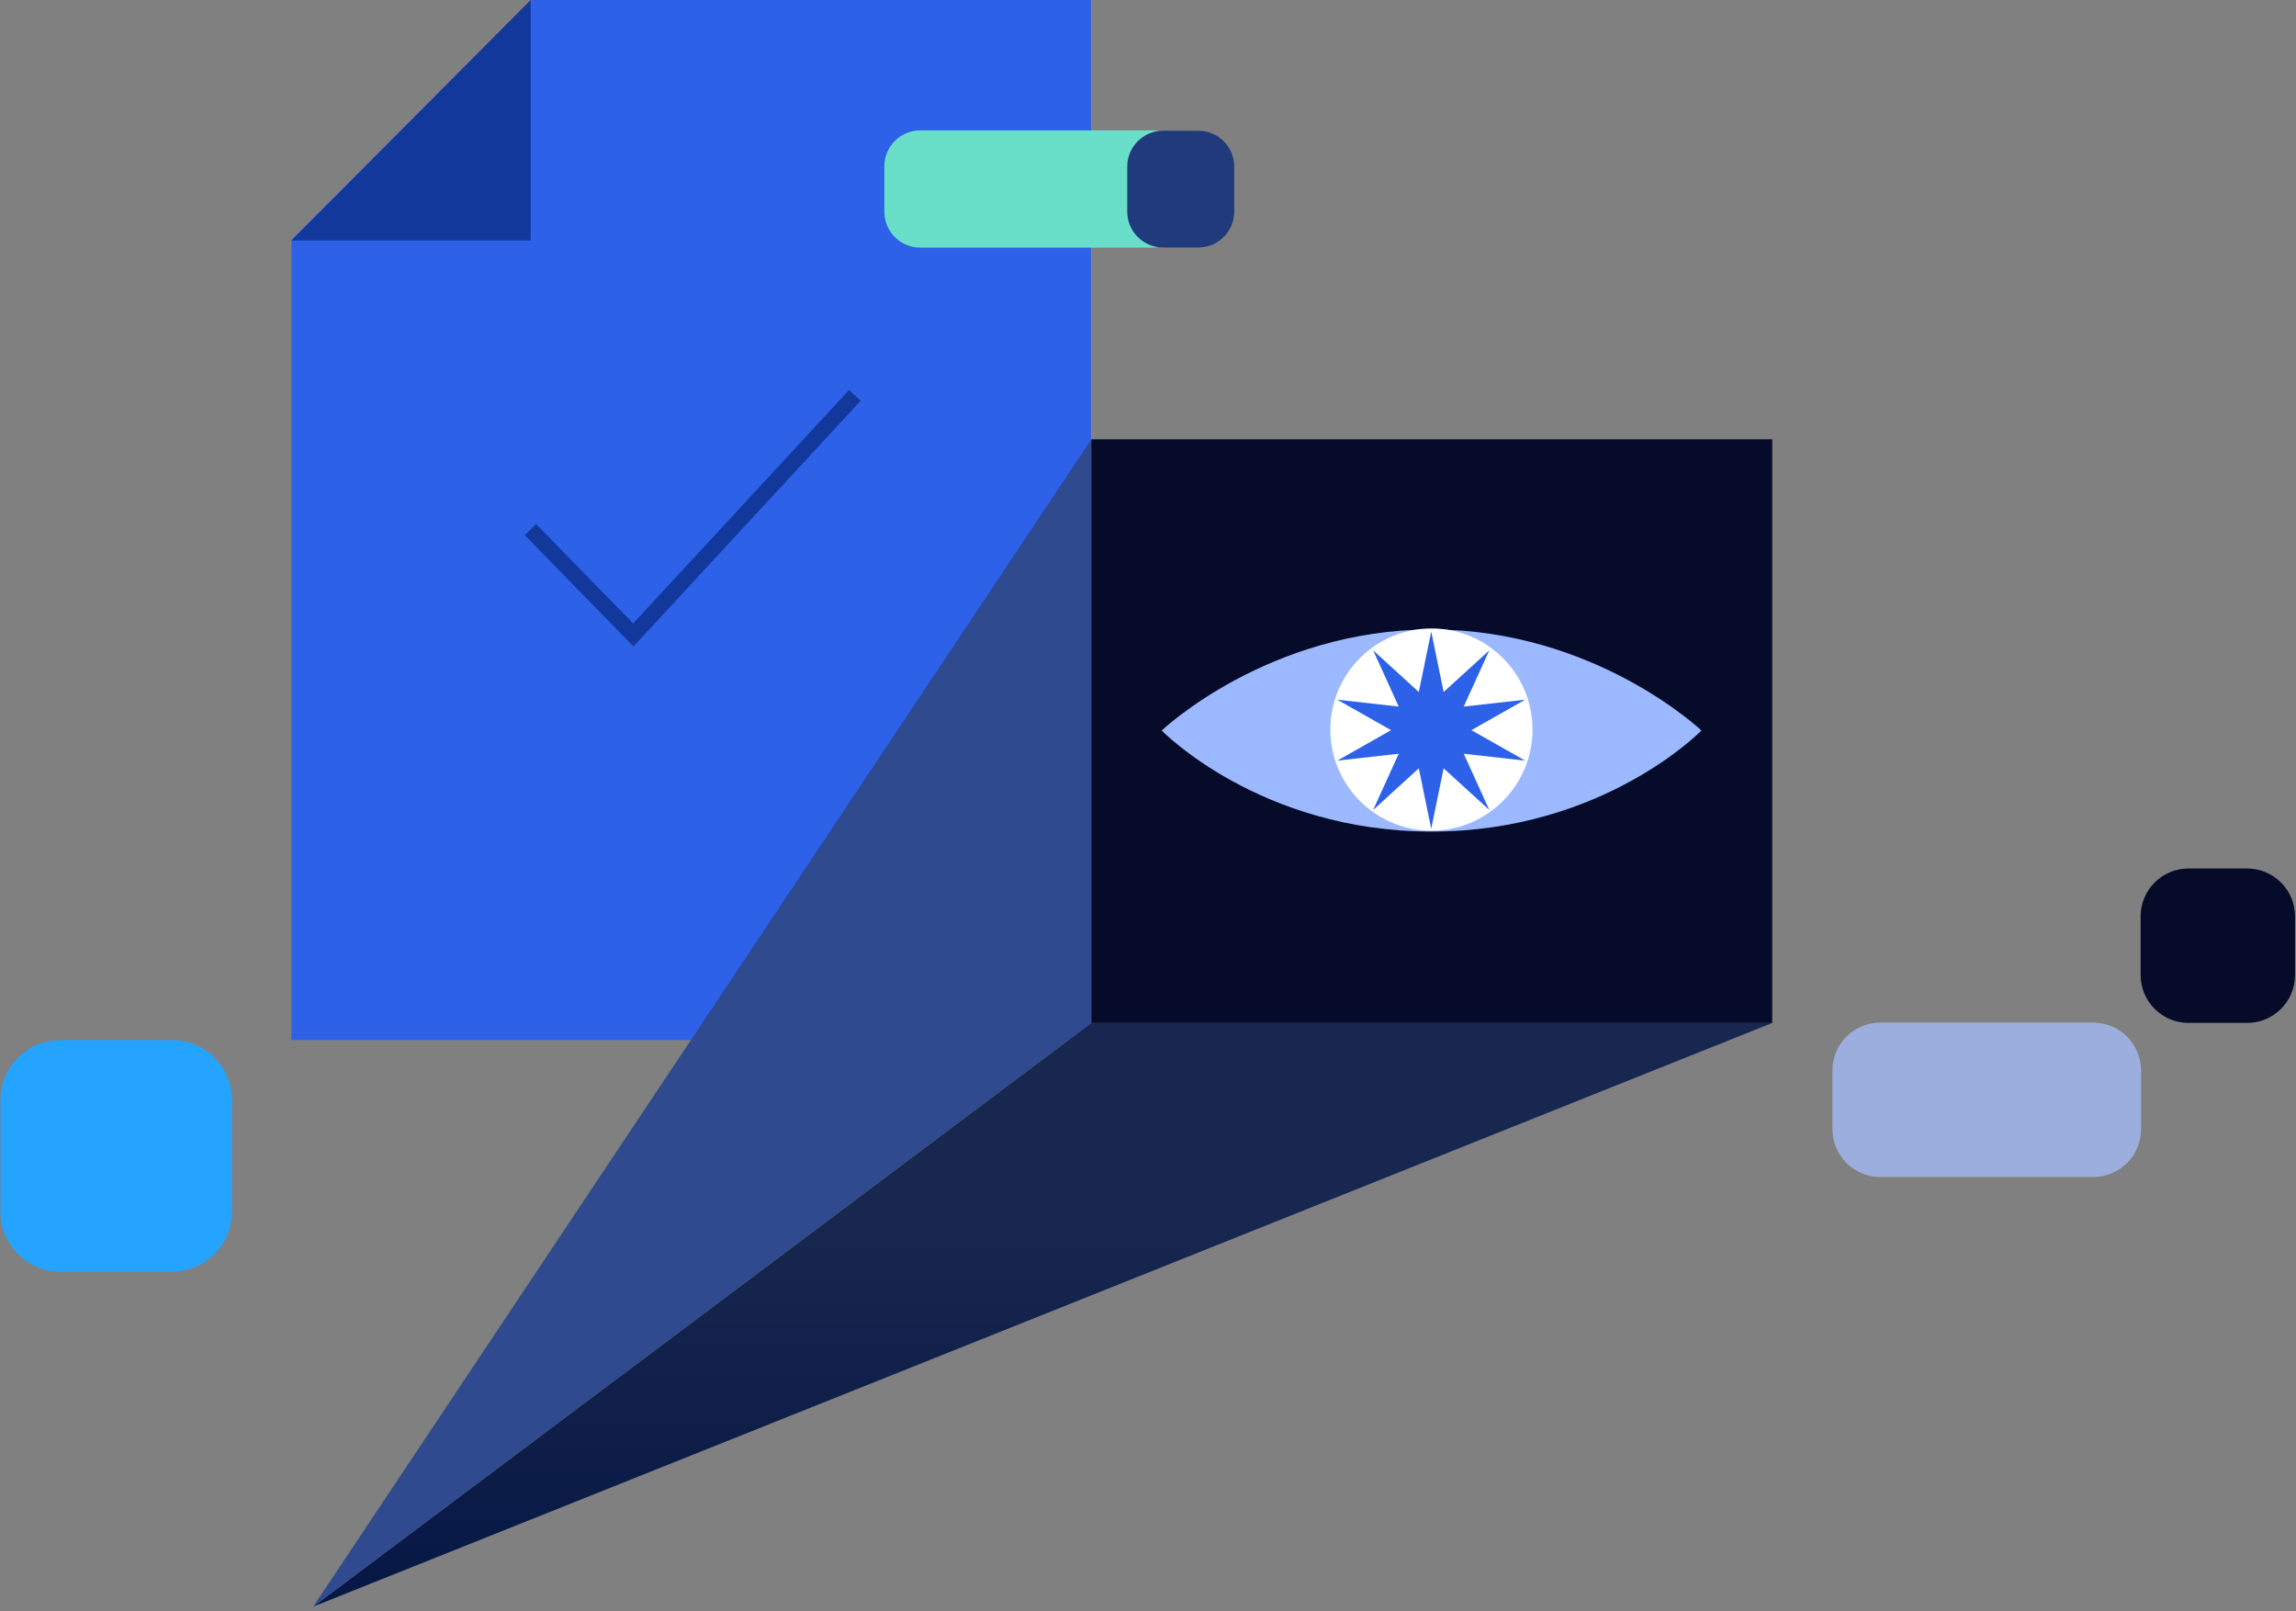
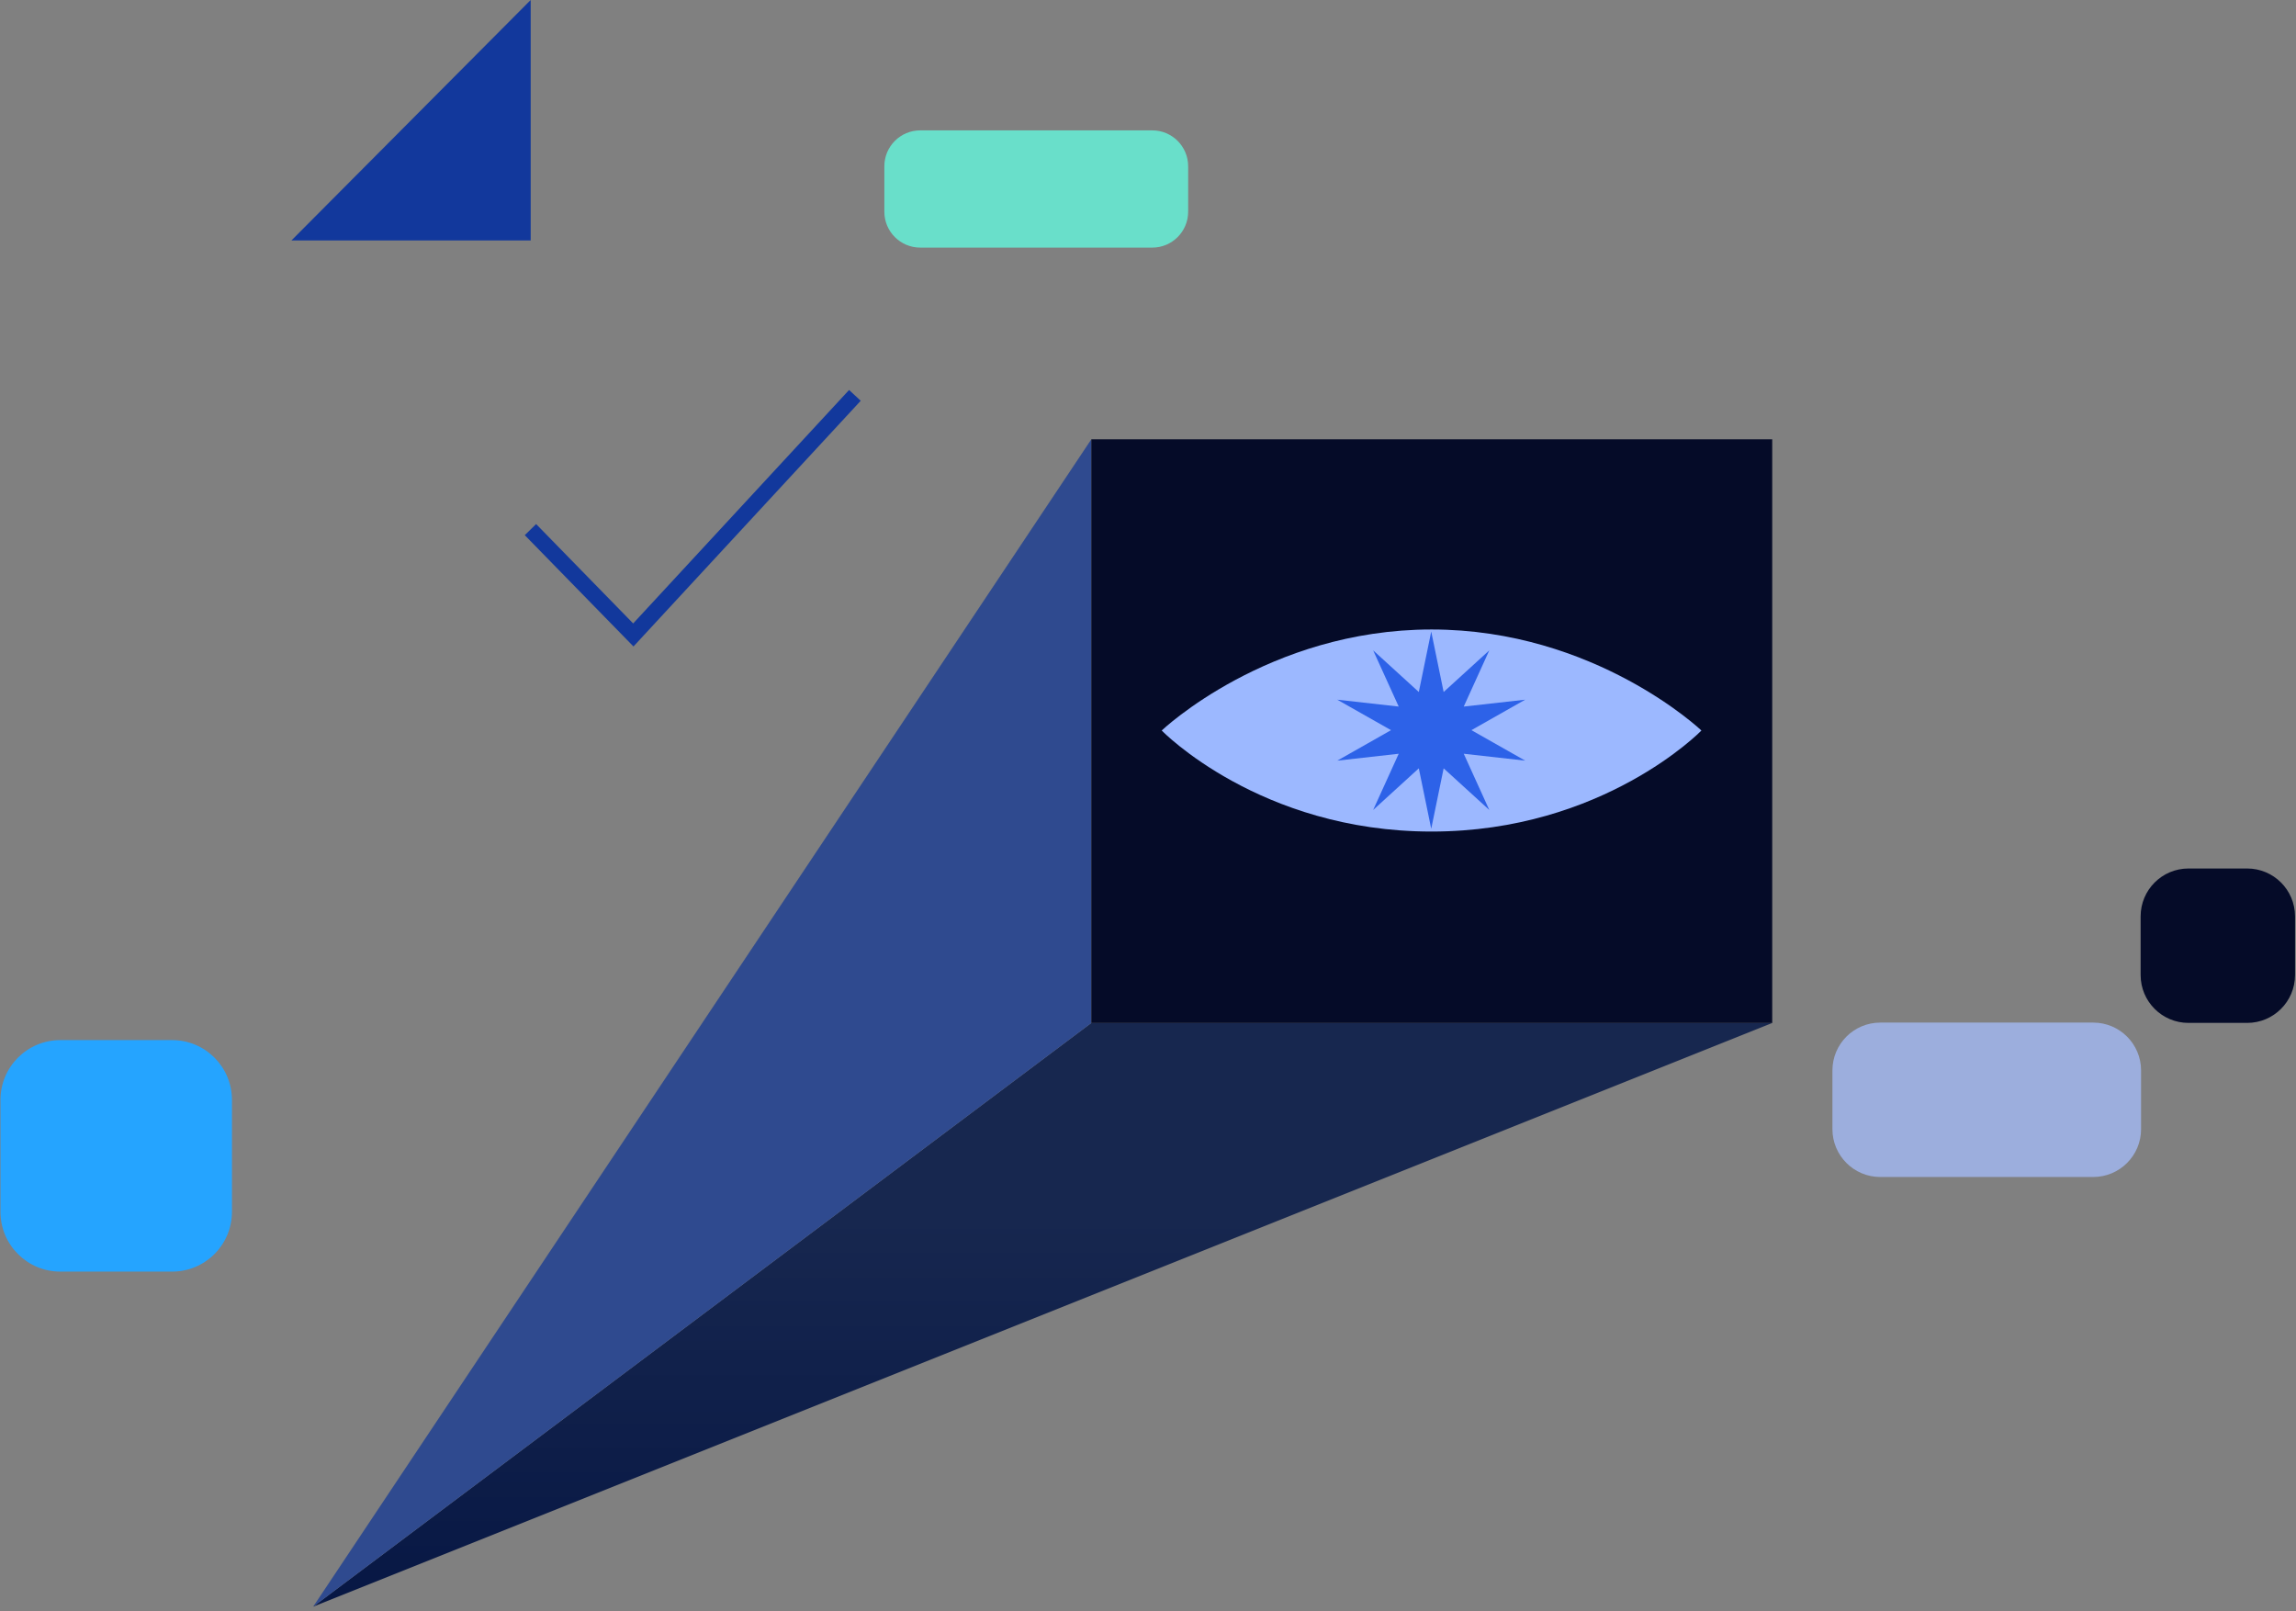
<svg xmlns="http://www.w3.org/2000/svg" width="419" height="294" viewBox="0 0 419 294" fill="none">
  <rect x="0" y="0" width="419" height="294" fill="#808080" stroke="none" />
-   <path fill-rule="evenodd" clip-rule="evenodd" d="M199.092 0H96.952L53.178 43.799V189.794H199.092V0.001V0Z" fill="#2D62E8" />
  <path d="M97.814 97.679L115.575 115.865L155.028 73.209" stroke="#12389C" stroke-width="2.897" stroke-miterlimit="1.5" stroke-linecap="square" />
  <path d="M31.416 189.795H10.999C4.972 189.795 0.086 194.681 0.086 200.708V221.125C0.086 227.153 4.972 232.039 10.999 232.039H31.416C37.444 232.039 42.33 227.153 42.33 221.125V200.708C42.33 194.681 37.444 189.795 31.416 189.795Z" fill="#25A4FF" />
  <path fill-rule="evenodd" clip-rule="evenodd" d="M96.845 0V43.881H53.178L96.845 0Z" fill="#12389C" />
  <path fill-rule="evenodd" clip-rule="evenodd" d="M323.414 186.67L57.148 293.176L199.156 186.67H323.414Z" fill="url(#paint0_linear_447_1079)" />
  <path fill-rule="evenodd" clip-rule="evenodd" d="M199.158 80.162L57.15 293.175L199.158 186.669V80.162Z" fill="#2F4A8F" />
  <path d="M199.157 80.162H323.414V186.669H199.157V80.162Z" fill="#050B28" />
  <path fill-rule="evenodd" clip-rule="evenodd" d="M261.248 114.865C291.115 114.865 310.496 133.302 310.496 133.302C310.496 133.302 292.599 151.739 261.248 151.739C229.897 151.739 212 133.302 212 133.302C212 133.302 231.381 114.865 261.248 114.865Z" fill="#9CB8FF" />
-   <circle cx="261.225" cy="133.126" r="18.448" fill="white" />
  <path fill-rule="evenodd" clip-rule="evenodd" d="M261.187 115.238L263.453 126.273L271.784 118.676L267.121 128.933L278.334 127.676L268.522 133.238L278.334 138.8L267.121 137.542L271.784 147.8L263.453 140.203L261.187 151.237L258.92 140.203L250.589 147.8L255.252 137.542L244.039 138.8L253.851 133.238L244.039 127.676L255.252 128.933L250.589 118.676L258.92 126.273L261.187 115.238Z" fill="#2D62E8" />
  <path d="M210.28 45.182L167.935 45.182C164.318 45.182 161.387 42.25 161.387 38.633L161.387 30.339C161.387 26.723 164.318 23.791 167.935 23.791L210.28 23.791C213.896 23.791 216.828 26.723 216.828 30.339L216.828 38.633C216.828 42.25 213.896 45.182 210.28 45.182Z" fill="#69DFCA" />
-   <path d="M218.689 45.158L212.259 45.158C208.643 45.158 205.711 42.227 205.711 38.61L205.711 30.405C205.711 26.789 208.643 23.857 212.259 23.857L218.689 23.857C222.305 23.857 225.237 26.789 225.237 30.405L225.237 38.61C225.237 42.227 222.305 45.158 218.689 45.158Z" fill="#203A7B" />
  <path d="M381.996 186.6H343.133C338.311 186.6 334.402 190.509 334.402 195.33V206.043C334.402 210.865 338.311 214.774 343.133 214.774H381.996C386.818 214.774 390.727 210.865 390.727 206.043V195.33C390.727 190.509 386.818 186.6 381.996 186.6Z" fill="#9CAEDD" />
  <path d="M410.091 158.48H399.377C394.555 158.48 390.646 162.389 390.646 167.211V177.925C390.646 182.747 394.555 186.656 399.377 186.656H410.091C414.913 186.656 418.822 182.747 418.822 177.925V167.211C418.822 162.389 414.913 158.48 410.091 158.48Z" fill="#050B28" />
  <defs>
    <linearGradient id="paint0_linear_447_1079" x1="128.152" y1="221.958" x2="128.152" y2="293.177" gradientUnits="userSpaceOnUse">
      <stop stop-color="#17274F" />
      <stop offset="1" stop-color="#071744" />
    </linearGradient>
  </defs>
</svg>